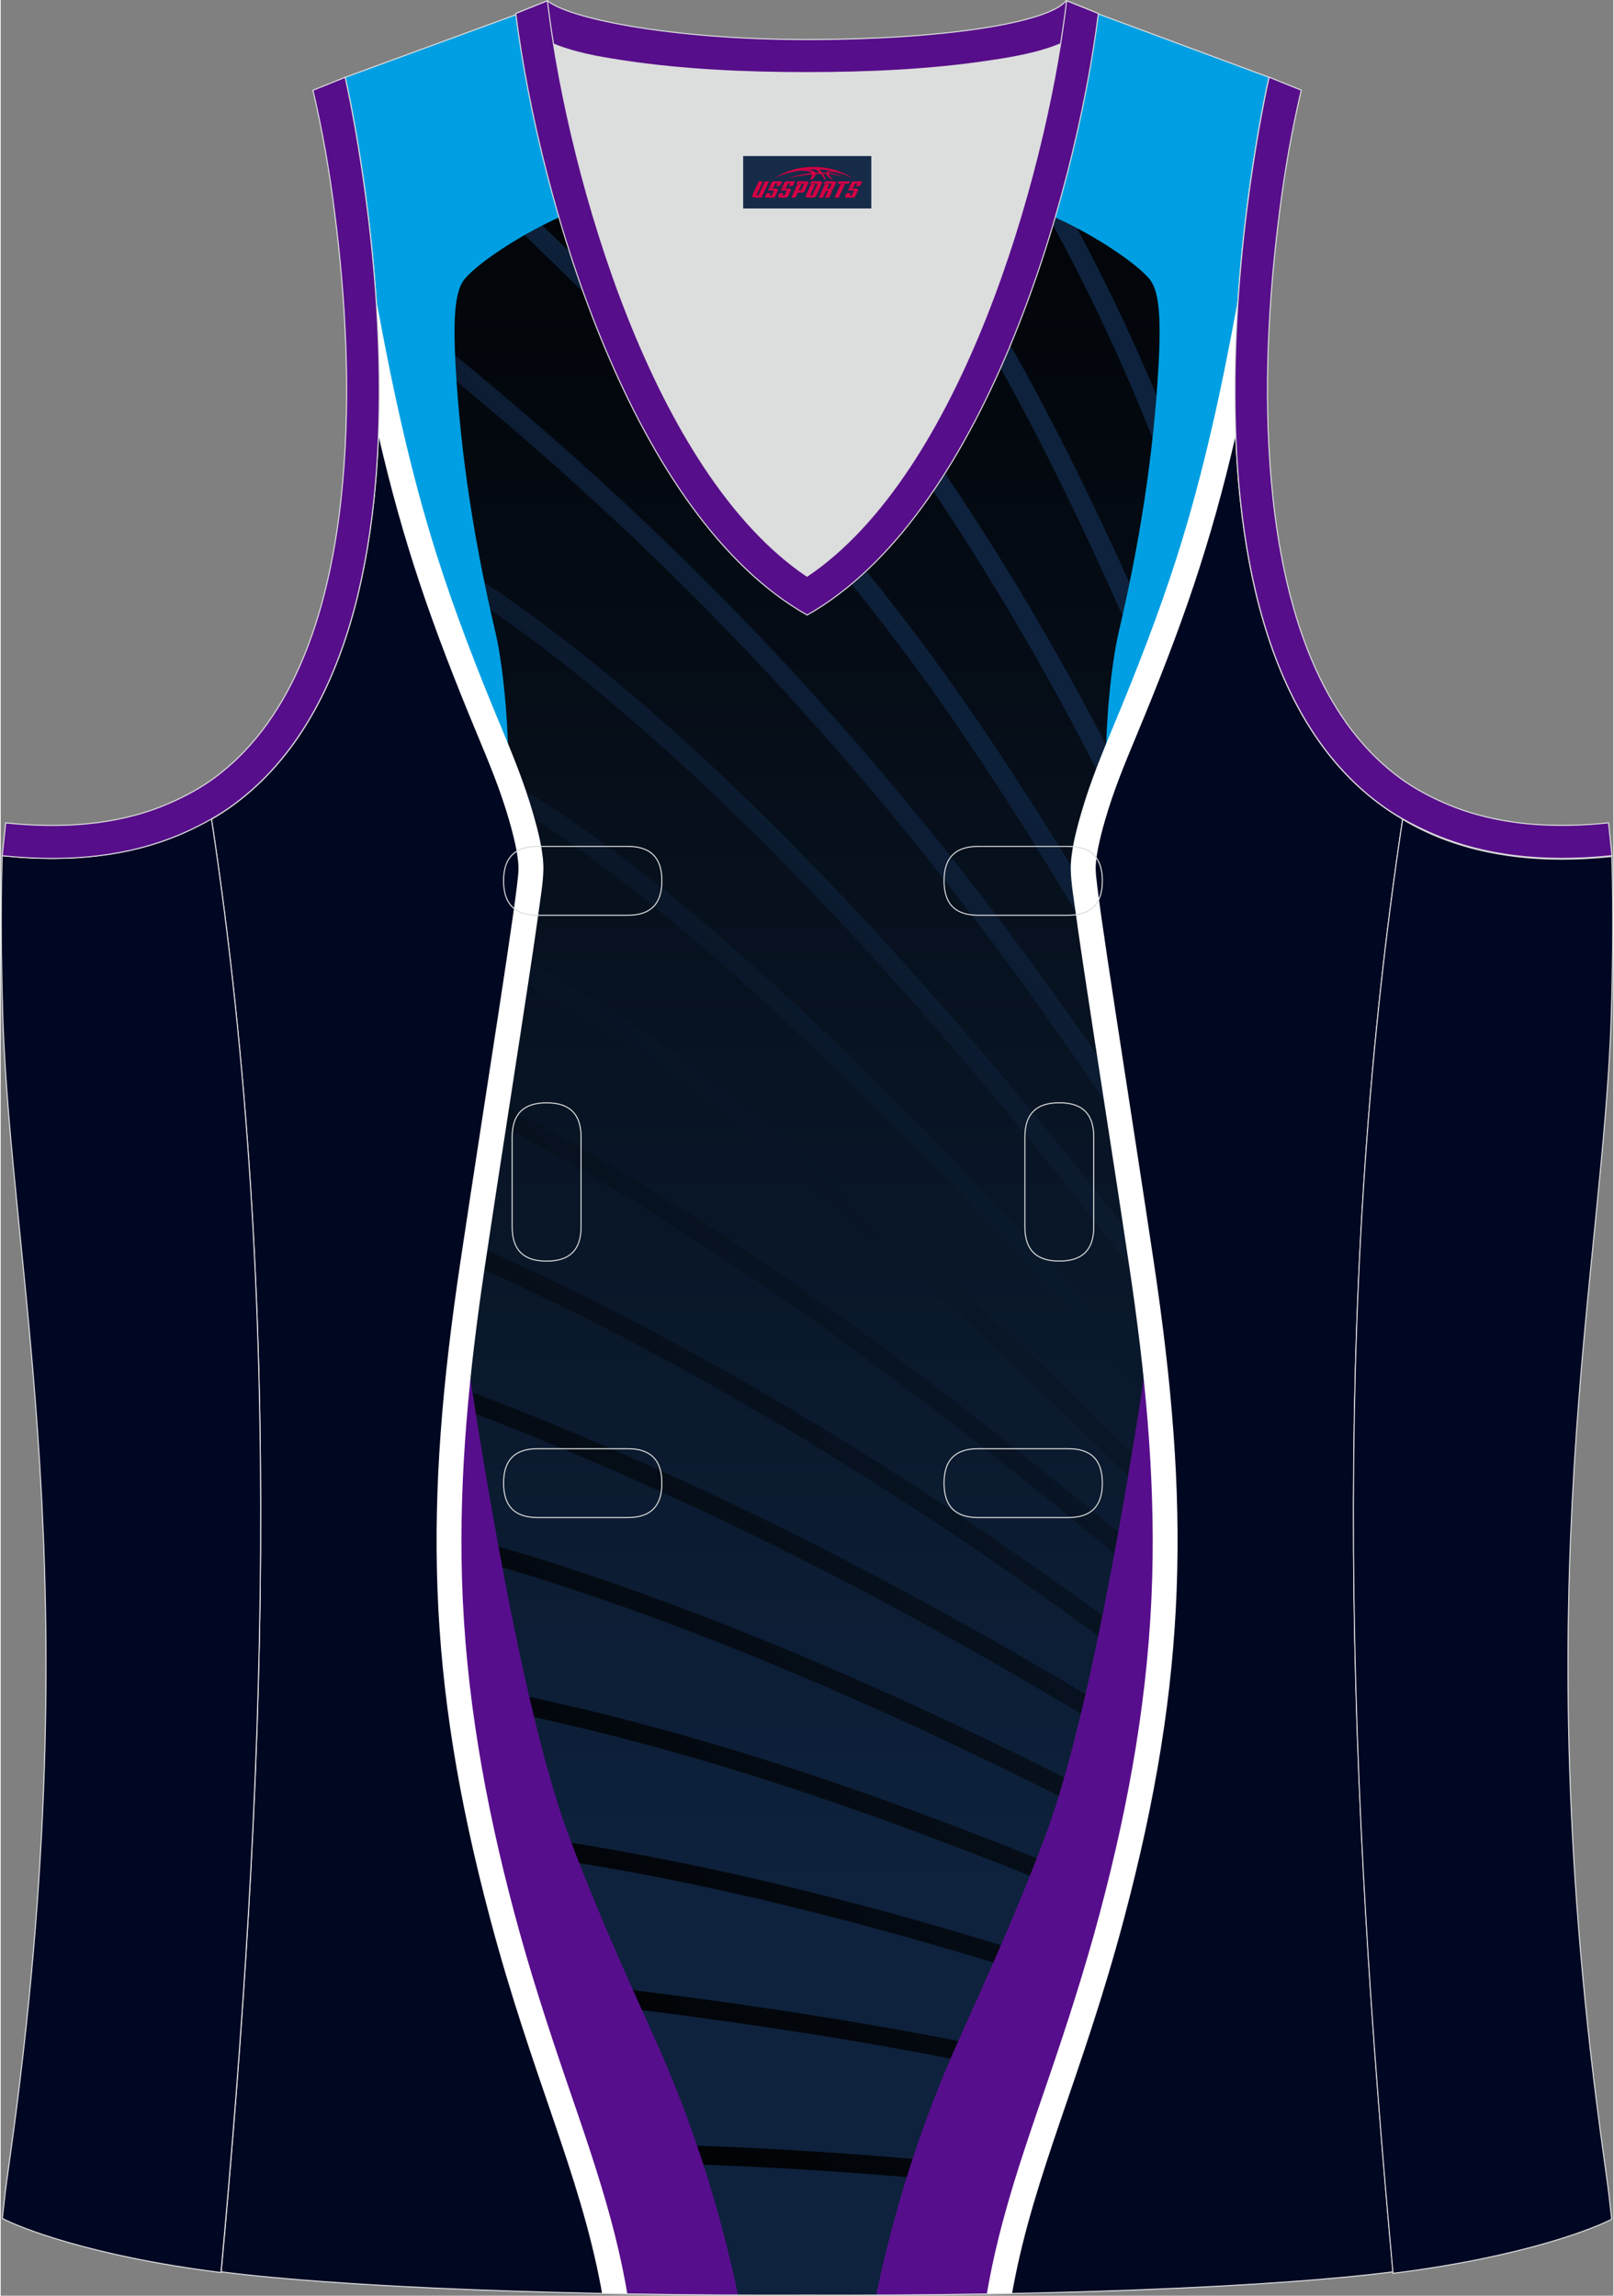
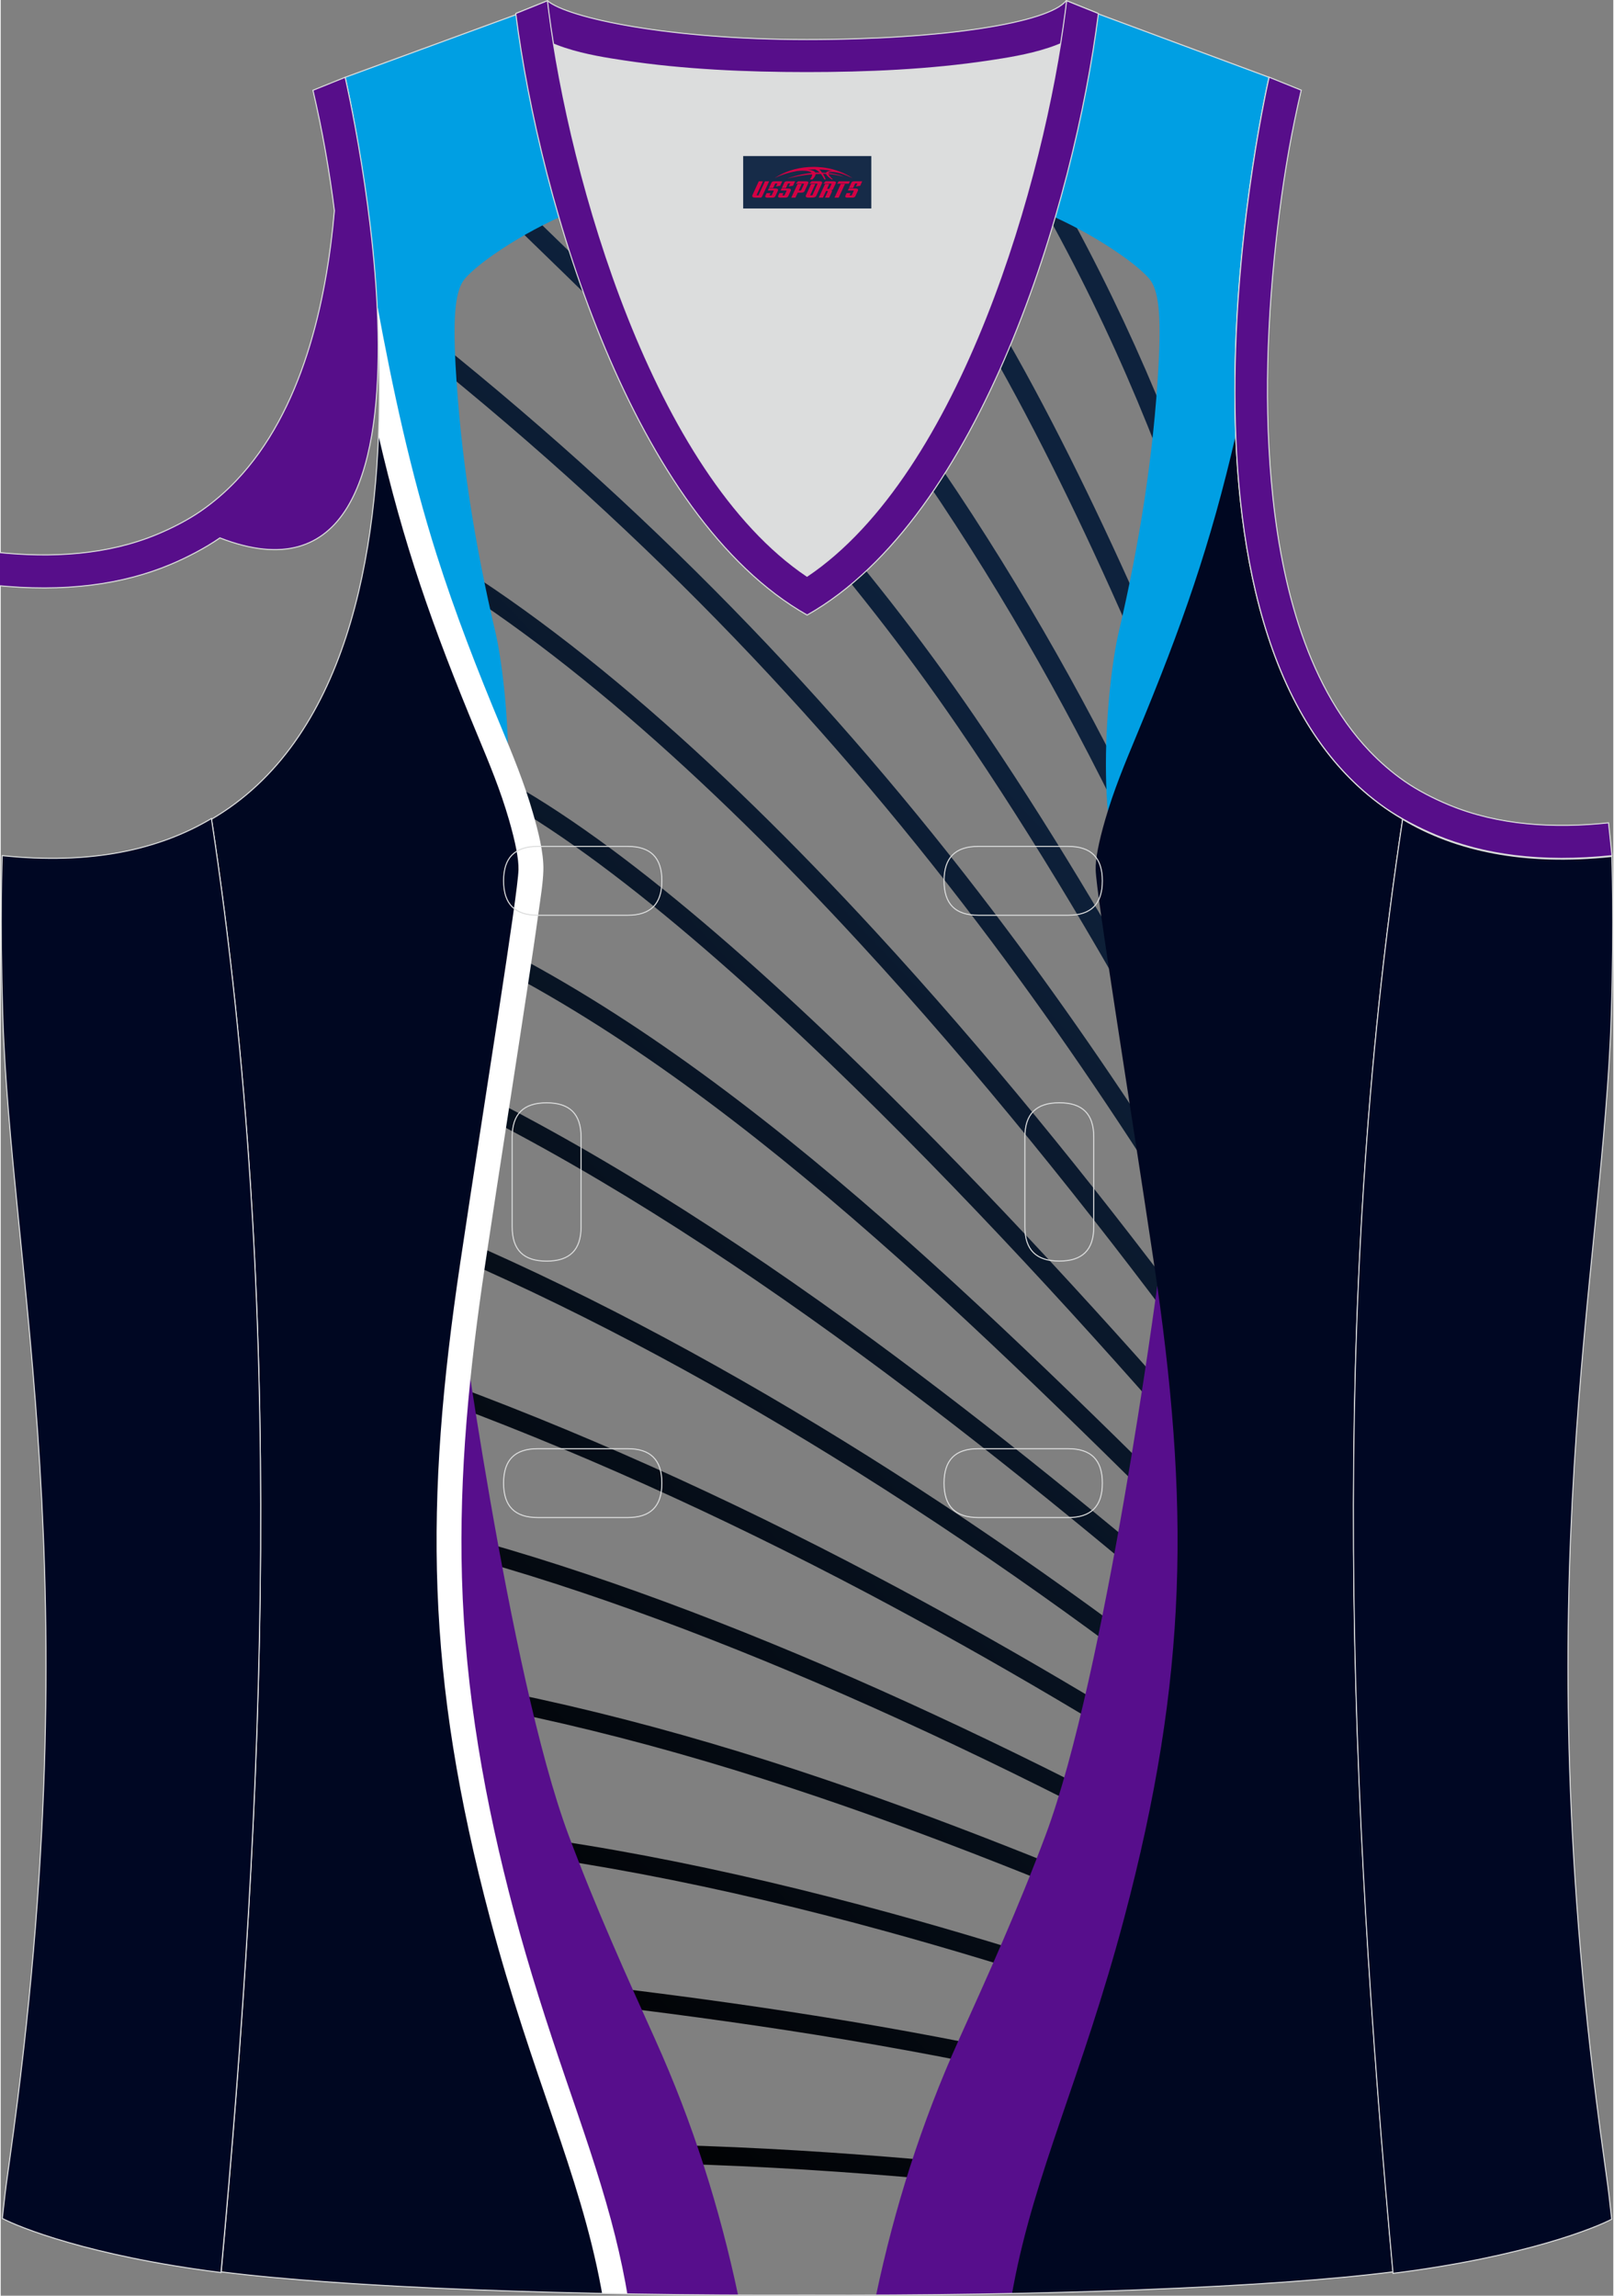
<svg xmlns="http://www.w3.org/2000/svg" version="1.1" id="图层_1" x="0px" y="0px" width="337.5px" height="480px" viewBox="0 0 302.07 429.99" enable-background="new 0 0 302.07 429.99" xml:space="preserve">
  <rect x="0" y="0" width="302.07" height="429.99" fill="#808080" stroke="none" />
  <g>
    <linearGradient id="SVGID_1_" gradientUnits="userSpaceOnUse" x1="151.051" y1="73.776" x2="151.051" y2="438.53" gradientTransform="matrix(1 0 0 -1 0 429.613)">
      <stop offset="0" style="stop-color:#0E223D" />
      <stop offset="1" style="stop-color:#000000" />
    </linearGradient>
-     <path fill-rule="evenodd" clip-rule="evenodd" fill="url(#SVGID_1_)" d="M101.66,0.86L64.52,14.48c0,0,25.42,109.47-25.03,138.96   C53.4,245.33,49.5,335.76,41.3,425.52c23.36,2.98,66.56,4.52,109.76,4.36c43.2,0.17,86.4-1.37,109.76-4.36   c-8.2-89.78-12.1-180.2,1.8-272.08c-50.45-29.49-25.03-138.96-25.03-138.96L200.6,0.75l-11.73,8.47l-40.24,2.38l-33.1-3.11   L101.66,0.86z" />
    <linearGradient id="SVGID_2_" gradientUnits="userSpaceOnUse" x1="226.678" y1="267.793" x2="40.806" y2="94.686" gradientTransform="matrix(1 0 0 -1 0 429.613)">
      <stop offset="0" style="stop-color:#0E223D" />
      <stop offset="1" style="stop-color:#000000" />
    </linearGradient>
    <path fill-rule="evenodd" clip-rule="evenodd" fill="url(#SVGID_2_)" d="M181.56,9.65c16.8,24.78,28.96,48.67,38.67,73.64   c2.81,7.22,5.41,14.53,7.88,21.98c-0.51,2.57-0.97,5.14-1.43,7.71c-3.06-9.72-6.34-19.19-9.96-28.49   c-9.84-25.28-22.2-49.45-39.43-74.59L181.56,9.65L181.56,9.65z M149.82,11.53l-1.19,0.07l-3.97-0.37   c11.97,13.23,26.89,31.12,37.26,48.4c8.94,14.89,17.8,32.59,25.95,50.64c5.16,11.43,10.05,23.01,14.49,34.11   c0.26-2.62,0.54-5.21,0.84-7.81l0,0c-3.72-9.09-7.72-18.42-11.89-27.67c-8.22-18.2-17.14-36.03-26.13-50.99   C175.34,41.51,161.48,24.59,149.82,11.53L149.82,11.53z M64.99,370.58l0.48-3.48c28.69,2.69,58.35,5.84,88.14,10.61   c29.13,4.67,58.42,10.92,87.11,19.84c0.17,1.28,0.33,2.57,0.49,3.85c-29-9.12-58.68-15.48-88.23-20.23   C123.18,376.4,93.59,373.26,64.99,370.58L64.99,370.58L64.99,370.58z M72.42,316.54c30.05,4.53,57.89,12.07,85.88,21.82   c25.5,8.88,51.16,19.6,78.72,31.56l-0.57-4.11c-26.82-11.62-51.89-22.04-76.85-30.74c-28.26-9.84-56.37-17.45-86.73-22.02   C72.71,314.22,72.56,315.38,72.42,316.54L72.42,316.54L72.42,316.54z M75.88,288.69c0.14-1.17,0.28-2.36,0.41-3.53   c24.7,5.86,51.32,15.37,77.93,26.77c27.51,11.79,54.97,25.61,80.24,39.55l0.62,4.41c-25.87-14.36-54.13-28.66-82.41-40.78   C126.46,303.89,100.23,294.52,75.88,288.69L75.88,288.69L75.88,288.69z M78.79,261.02c0.11-1.22,0.22-2.43,0.33-3.65   c28.64,10.31,56.91,23.11,84.83,37.86c22.97,12.13,45.72,25.58,68.27,40.07l0.65,4.68c-23.37-15.11-46.94-29.11-70.75-41.69   C134.65,283.8,106.9,271.2,78.79,261.02L78.79,261.02L78.79,261.02z M80.89,233.6c0.08-1.25,0.15-2.5,0.22-3.75   c25.77,10.78,51.64,24.54,76.62,39.95c25.44,15.69,49.96,33.11,72.5,50.86c0.23,1.71,0.46,3.42,0.69,5.13   c-23.27-18.51-48.75-36.72-75.24-53.06C131.29,257.67,106.03,244.22,80.89,233.6L80.89,233.6L80.89,233.6z M82.03,204.89   c26.64,12.76,53.37,29.96,79.04,48.8c23.72,17.4,46.51,36.19,67.48,54.16c-0.23-1.77-0.45-3.54-0.68-5.32   c-20.15-17.19-41.92-35.03-64.51-51.61c-26.37-19.34-53.88-36.99-81.29-49.94C82.07,202.29,82.06,203.59,82.03,204.89L82.03,204.89   L82.03,204.89z M81.81,175.74c50.09,22.27,97.91,69.6,140.92,112.18l3.82,3.79c-0.23-1.92-0.45-3.84-0.67-5.77l-0.45-0.44   c-43.74-43.29-92.4-91.46-143.79-113.7C81.72,173.11,81.77,174.42,81.81,175.74L81.81,175.74L81.81,175.74z M73.49,102.81   c28.77,15.83,58.95,42.91,87.49,73.9c21.95,23.83,42.91,49.95,61.52,75.05c-0.19-2.28-0.37-4.56-0.54-6.84   c-17.77-23.69-37.53-48.1-58.16-70.5c-29.7-32.26-61.22-60.34-91.22-76.14l-0.04,0.07C72.88,99.82,73.19,101.31,73.49,102.81   L73.49,102.81L73.49,102.81z M220.63,167.37c-5.01-10.89-10.28-21.66-15.88-32.24c-11.99-22.62-26.71-46.39-43.66-68.3   c-14.52-18.78-30.68-36.2-48.16-50.39l-2.45,2.65c17.23,13.99,33.2,31.22,47.57,49.8c16.82,21.75,31.44,45.34,43.33,67.79   c6.74,12.73,13.01,25.73,18.9,38.92C220.38,172.85,220.49,170.11,220.63,167.37L220.63,167.37L220.63,167.37z M219.97,195.83   c-11.67-21.16-24.03-41.9-37.58-61.7c-10.18-14.88-20.8-28.28-31.98-41.1c-11.16-12.8-22.93-25.05-35.43-37.65   c-1.88-1.89-10-9.77-17.56-17.1c-6.23-6.04-12.07-11.71-13.7-13.33l-2.73,2.41c1.6,1.59,7.47,7.29,13.73,13.36   c7.53,7.3,15.61,15.15,17.51,17.06c12.41,12.51,24.12,24.71,35.28,37.49c11.12,12.75,21.66,26.05,31.73,40.77   c14.8,21.62,28.19,44.4,40.81,67.61C220,201.04,219.98,198.43,219.97,195.83L219.97,195.83L219.97,195.83z M220.54,220.63   c-11.01-17.3-22.4-33.84-34.5-49.78c-30.1-39.67-64.64-75.7-108.86-110.65l-2.42,2.68c43.98,34.75,78.32,70.57,108.24,110   c13.36,17.6,25.83,35.92,37.9,55.19C220.77,225.6,220.65,223.12,220.54,220.63L220.54,220.63L220.54,220.63z M223.84,266.56   L223.84,266.56c0.21,2.09,0.42,4.2,0.64,6.29c-19.98-23.13-44.74-50.18-69.24-73.75c-27.97-26.88-55.54-49.18-75.12-55.69   l1.24-3.31c20.19,6.71,48.24,29.32,76.56,56.55C181.06,218.92,204.44,244.3,223.84,266.56L223.84,266.56z M238.6,381.59   c-23.59-8.6-47.68-16.61-71.79-23.23c-30.71-8.44-61.4-14.62-91.06-16.9l-0.3,3.5c29.39,2.25,59.83,8.39,90.29,16.76   c24.62,6.77,49.26,15,73.38,23.84C238.96,384.25,238.79,382.93,238.6,381.59L238.6,381.59L238.6,381.59z M242.64,413.09   c-15.58-2.49-91.89-14.03-151.86-11.01l0.19,3.5c61.15-3.08,139.45,9.08,152.09,11.13C242.93,415.5,242.78,414.3,242.64,413.09   L242.64,413.09z" />
    <path fill-rule="evenodd" clip-rule="evenodd" fill="#009FE3" d="M151.05,31.37c-22.43,0-43.13,5.45-58.76,16.34   c-2.84,1.98-4.6,3.6-5.37,4.53c-1.69,2.04-2.24,6.43-1.72,16.09c0.93,17.11,3.61,33.66,7.47,50.1c2.22,9.49,5.08,39.22-2.77,51.13   c0,0-4.09-5.4-9.02-11.62c-0.98-13.9-7.29-28.81-14.69-43.8c11.52-42.8-1.68-99.67-1.68-99.67l37.15-13.61l13.86,7.63l33.1,3.11   l40.24-2.38l11.73-8.47l36.98,13.72c0,0-8.64,37.24-5.84,74.14c-5.62,23.17-8.93,46.28-10.54,69.34   c-4.93,6.21-9.01,11.61-9.01,11.61c-7.84-11.92-4.98-41.66-2.76-51.13c3.85-16.44,6.53-33,7.47-50.1   c0.53-9.66-0.03-14.06-1.72-16.09c-0.77-0.93-2.53-2.55-5.37-4.53C194.18,36.81,173.48,31.37,151.05,31.37z" />
    <g>
      <path fill-rule="evenodd" clip-rule="evenodd" fill="#570E8C" d="M85.46,240.9c0,0,9.66,72.67,20.89,102.77    c5.14,13.77,10.96,26.61,16.24,38.31c7.14,15.83,12.11,31.72,15.53,47.89c-24.02-0.1-47.41-0.72-66.73-1.82    c-3.52-9.66-7.14-19.05-10.49-26.72c6.68-52.77,15.54-105.43,19.36-158.21L85.46,240.9z" />
      <path fill-rule="evenodd" clip-rule="evenodd" fill="#FFFFFF" d="M117.38,429.65c-0.11-0.68-0.24-1.37-0.36-2.05    c-0.74-3.97-1.65-7.89-2.7-11.79c-2.4-8.91-5.47-17.64-8.45-26.36c-3.54-10.36-6.88-20.68-9.69-31.27    c-5.5-20.69-9.17-41.24-9.78-62.68c-0.56-19.57,1.4-38.94,4.29-58.27c0.71-4.74,1.43-9.48,2.15-14.22    c1.96-12.86,3.98-25.7,5.92-38.56c0.7-4.59,1.39-9.19,2.02-13.8c0.33-2.4,0.8-5.19,0.87-7.6c0.1-3.36-1.03-7.58-1.96-10.8    c-1.61-5.58-3.77-10.85-6-16.19c-4.42-10.6-8.58-21.27-12.05-32.22c-4.87-15.37-8.22-31.02-11.14-46.86l-0.16-0.85    c2.32,34.23-0.92,79.82-30.83,97.3c13.91,91.89,10.01,182.32,1.81,272.08C58.52,427.71,86.53,429.13,117.38,429.65z" />
      <path fill-rule="evenodd" clip-rule="evenodd" fill="#000721" d="M70.76,81.56c4.68,20.27,9.94,35.45,18.62,56.29    c2.21,5.31,4.23,10.17,5.83,15.7c1.2,4.15,1.84,7.35,1.78,9.37c-0.14,4.76-6.18,41.97-10.91,73.62    c-6.73,45.09-6.5,77.3,5.6,122.83c7.89,29.71,16.73,47.46,20.77,69.08c0.07,0.37,0.13,0.74,0.2,1.11    c-28.96-0.59-55.01-1.97-71.35-4.05c8.2-89.77,12.1-180.2-1.81-272.08C62.39,140.05,69.65,110.18,70.76,81.56z" />
    </g>
    <g>
      <path fill-rule="evenodd" clip-rule="evenodd" fill="#570E8C" d="M216.64,240.9c0,0-9.66,72.67-20.89,102.77    c-5.14,13.77-10.96,26.61-16.24,38.31c-7.14,15.83-12.11,31.72-15.53,47.9c24.01-0.09,47.41-0.71,66.73-1.81    c3.52-9.67,7.15-19.05,10.49-26.73c-6.68-52.77-15.54-105.43-19.36-158.21L216.64,240.9z" />
-       <path fill-rule="evenodd" clip-rule="evenodd" fill="#FFFFFF" d="M184.72,429.66c0.11-0.69,0.24-1.37,0.36-2.05    c0.74-3.97,1.65-7.89,2.7-11.79c2.4-8.91,5.47-17.64,8.45-26.36c3.54-10.36,6.88-20.68,9.69-31.27    c5.5-20.69,9.17-41.24,9.78-62.68c0.56-19.57-1.4-38.94-4.29-58.27c-0.71-4.74-1.43-9.48-2.15-14.22    c-1.96-12.86-3.98-25.7-5.92-38.56c-0.7-4.59-1.39-9.19-2.02-13.8c-0.33-2.4-0.8-5.19-0.87-7.6c-0.1-3.36,1.03-7.58,1.96-10.8    c1.61-5.58,3.77-10.85,6-16.19c4.42-10.6,8.58-21.27,12.06-32.22c4.87-15.37,8.22-31.02,11.14-46.86l0.16-0.85    c-2.32,34.23,0.93,79.82,30.83,97.3c-13.9,91.89-10,182.3-1.8,272.08C243.59,427.72,215.57,429.13,184.72,429.66z" />
      <path fill-rule="evenodd" clip-rule="evenodd" fill="#000721" d="M231.34,81.56c-4.68,20.27-9.94,35.45-18.62,56.29    c-2.21,5.31-4.23,10.17-5.83,15.7c-1.2,4.15-1.84,7.35-1.78,9.37c0.14,4.76,6.18,41.97,10.91,73.62    c6.73,45.09,6.5,77.3-5.6,122.83c-7.9,29.7-16.73,47.46-20.77,69.08c-0.07,0.37-0.14,0.74-0.2,1.11    c28.97-0.58,55.02-1.96,71.36-4.06c-8.2-89.78-12.1-180.2,1.8-272.08C239.71,140.05,232.45,110.18,231.34,81.56z" />
    </g>
    <path fill="none" stroke="#DCDDDD" stroke-width="0.2" stroke-miterlimit="22.926" d="M101.66,0.86L64.52,14.48   c0,0,25.42,109.47-25.03,138.96C53.4,245.33,49.5,335.76,41.3,425.52c23.36,2.98,66.56,4.52,109.76,4.36   c43.2,0.17,86.4-1.37,109.76-4.36c-8.2-89.78-12.1-180.2,1.8-272.08c-50.45-29.49-25.03-138.96-25.03-138.96L200.6,0.75   l-11.73,8.47l-40.24,2.38l-33.1-3.11L101.66,0.86z" />
    <path fill-rule="evenodd" clip-rule="evenodd" fill="#DCDDDD" d="M151.05,107.93c26.91-18.1,42.33-67.44,47.51-99.73   c-4.43,1.88-9.9,2.69-13.41,3.22c-11.13,1.68-22.9,2.18-34.15,2.18c-11.25,0-23.02-0.5-34.15-2.18c-3.48-0.52-8.88-1.32-13.27-3.16   C108.74,40.55,124.16,89.84,151.05,107.93z" />
    <path fill-rule="evenodd" clip-rule="evenodd" fill="#000723" stroke="#DCDDDD" stroke-width="0.2" stroke-miterlimit="22.926" d="   M262.61,153.46c9.87,5.89,22.67,8.69,39.18,6.95c0,0,0.46,11.68-0.09,29.56c-1.51,49.06-16.56,105.39-1.41,213.94   c1.31,9.36,0.84,6.4,1.49,11.75c-3,1.58-16.15,7.01-40.97,10.14C252.6,335.94,248.68,245.43,262.61,153.46z" />
    <path fill-rule="evenodd" clip-rule="evenodd" fill="#570E8A" stroke="#DCDDDD" stroke-width="0.2" stroke-miterlimit="22.926" d="   M205.31,2.41l-0.12,0.28c-2.78,6.16-14.15,7.84-20.05,8.73c-11.13,1.68-22.9,2.18-34.15,2.18c-11.25,0-23.02-0.5-34.15-2.18   c-5.9-0.89-17.27-2.57-20.05-8.73l-0.1-0.23c1.13-0.45,1.64-0.66,5.74-2.31c3.85,3.24,22.88,7.26,48.57,7.26s45.24-3.15,48.57-7.26   l0.15,0.01C203.83,1.81,202.32,1.2,205.31,2.41z" />
    <path fill-rule="evenodd" clip-rule="evenodd" fill="#000723" stroke="#DCDDDD" stroke-width="0.2" stroke-miterlimit="22.926" d="   M39.47,153.31C29.6,159.2,16.8,162,0.28,160.26c0,0-0.45,11.68,0.09,29.56c1.51,49.06,16.56,105.39,1.41,213.94   c-1.31,9.36-0.84,6.4-1.49,11.75c3,1.58,16.15,7.01,40.97,10.14C49.49,335.8,53.4,245.29,39.47,153.31z" />
    <path fill-rule="evenodd" clip-rule="evenodd" fill="#570E8A" stroke="#DCDDDD" stroke-width="0.2" stroke-miterlimit="22.926" d="   M96.48,2.53l5.93-2.39l0.2,1.61c4.03,31.77,19.67,86.82,48.43,106.18c28.77-19.35,44.41-74.41,48.43-106.18l0.2-1.61l5.95,2.39   c-4.53,35.74-22.04,94.27-54.56,112.67C118.52,96.79,101.01,38.27,96.48,2.53z" />
    <path fill="none" stroke="#DCDDDD" stroke-width="0.2" stroke-miterlimit="22.926" d="M183.13,158.53c-4.32,0-6.42,2.11-6.42,6.45   s2.1,6.45,6.42,6.45h16.81c4.32,0,6.42-2.11,6.42-6.45s-2.1-6.45-6.42-6.45H183.13L183.13,158.53L183.13,158.53z M204.75,212.97   c0-4.32-2.11-6.42-6.45-6.42s-6.45,2.1-6.45,6.42v16.81c0,4.32,2.11,6.42,6.45,6.42s6.45-2.1,6.45-6.42V212.97L204.75,212.97   L204.75,212.97z M95.81,229.79c0,4.32,2.11,6.42,6.45,6.42s6.45-2.1,6.45-6.42v-16.81c0-4.32-2.11-6.42-6.45-6.42   s-6.45,2.1-6.45,6.42V229.79L95.81,229.79L95.81,229.79z M100.62,271.34c-4.32,0-6.42,2.11-6.42,6.45c0,4.34,2.1,6.45,6.42,6.45   h16.81c4.32,0,6.42-2.11,6.42-6.45s-2.1-6.45-6.42-6.45H100.62L100.62,271.34L100.62,271.34z M183.13,271.34   c-4.32,0-6.42,2.11-6.42,6.45c0,4.34,2.1,6.45,6.42,6.45h16.81c4.32,0,6.42-2.11,6.42-6.45s-2.1-6.45-6.42-6.45H183.13   L183.13,271.34L183.13,271.34z M100.62,158.53c-4.32,0-6.42,2.11-6.42,6.45s2.1,6.45,6.42,6.45h16.81c4.32,0,6.42-2.11,6.42-6.45   s-2.1-6.45-6.42-6.45H100.62z" />
-     <path fill-rule="evenodd" clip-rule="evenodd" fill="#570E8A" stroke="#DCDDDD" stroke-width="0.2" stroke-miterlimit="22.926" d="   M62.51,39.46c2.13,16.62,3.04,33.96,1.57,50.67c-1.52,17.32-6.03,37.55-18.38,50.55c-2,2.1-4.2,4.01-6.59,5.67   c-2.48,1.72-5.41,3.22-8.19,4.38c-9.42,3.94-19.94,4.46-29.99,3.4l-0.65,6.15c13.26,1.4,24.14-0.14,33.01-3.85   c3.09-1.29,6.59-3.1,9.34-5.01C88.85,119.29,64.52,14.48,64.52,14.48l-6.03,2.43C60.27,24.54,61.52,31.71,62.51,39.46z" />
+     <path fill-rule="evenodd" clip-rule="evenodd" fill="#570E8A" stroke="#DCDDDD" stroke-width="0.2" stroke-miterlimit="22.926" d="   M62.51,39.46c-1.52,17.32-6.03,37.55-18.38,50.55c-2,2.1-4.2,4.01-6.59,5.67   c-2.48,1.72-5.41,3.22-8.19,4.38c-9.42,3.94-19.94,4.46-29.99,3.4l-0.65,6.15c13.26,1.4,24.14-0.14,33.01-3.85   c3.09-1.29,6.59-3.1,9.34-5.01C88.85,119.29,64.52,14.48,64.52,14.48l-6.03,2.43C60.27,24.54,61.52,31.71,62.51,39.46z" />
    <path fill-rule="evenodd" clip-rule="evenodd" fill="#570E8A" stroke="#DCDDDD" stroke-width="0.2" stroke-miterlimit="22.926" d="   M239.58,39.46c-2.13,16.62-3.04,33.96-1.57,50.67c1.52,17.32,6.03,37.55,18.39,50.54c2,2.1,4.2,4.01,6.59,5.67   c2.48,1.72,5.41,3.22,8.2,4.38c9.42,3.94,19.94,4.46,29.99,3.4l0.65,6.15c-13.26,1.4-24.14-0.14-33.01-3.85   c-3.09-1.29-6.59-3.1-9.34-5.01C213.26,119.28,237.6,14.46,237.6,14.46l6.02,2.43C241.83,24.54,240.58,31.71,239.58,39.46z" />
  </g>
  <g id="tag_logo">
    <rect y="29.23" fill="#162B48" width="24" height="9.818" x="139.08" />
    <g>
      <path fill="#D30044" d="M155.04,32.42l0.005-0.011c0.131-0.311,1.085-0.262,2.351,0.071c0.715,0.24,1.44,0.54,2.193,0.9    c-0.218-0.147-0.447-0.289-0.682-0.42l0.011,0.005l-0.011-0.005c-1.478-0.845-3.218-1.418-5.1-1.62    c-1.282-0.115-1.658-0.082-2.411-0.055c-2.449,0.142-4.68,0.905-6.458,2.095c1.26-0.638,2.722-1.075,4.195-1.336    c1.467-0.18,2.476-0.033,2.771,0.344c-1.691,0.175-3.469,0.633-4.555,1.075c1.156-0.338,2.967-0.665,4.647-0.813    c0.016,0.251-0.115,0.567-0.415,0.96h0.475c0.376-0.382,0.584-0.725,0.595-1.004c0.333-0.022,0.66-0.033,0.971-0.033    C153.87,32.86,154.08,33.21,154.28,33.6h0.262c-0.125-0.344-0.295-0.687-0.518-1.036c0.207,0,0.393,0.005,0.567,0.011    c0.104,0.267,0.496,0.66,1.058,1.025h0.245c-0.442-0.365-0.753-0.753-0.835-1.004c1.047,0.065,1.696,0.224,2.885,0.513    C156.86,32.68,156.12,32.51,155.04,32.42z M152.6,32.33c-0.164-0.295-0.655-0.485-1.402-0.551    c0.464-0.033,0.922-0.055,1.364-0.055c0.311,0.147,0.589,0.344,0.84,0.589C153.14,32.31,152.87,32.32,152.6,32.33z M154.58,32.38c-0.224-0.016-0.458-0.027-0.715-0.044c-0.147-0.202-0.311-0.398-0.502-0.6c0.082,0,0.164,0.005,0.24,0.011    c0.72,0.033,1.429,0.125,2.138,0.273C155.07,31.98,154.69,32.14,154.58,32.38z" />
      <path fill="#D30044" d="M142,33.96L140.83,36.51C140.65,36.88,140.92,37.02,141.4,37.02l0.873,0.005    c0.115,0,0.251-0.049,0.327-0.175l1.342-2.891H143.16L141.94,36.59H141.77c-0.147,0-0.185-0.033-0.147-0.125l1.156-2.504H142L142,33.96z M143.86,35.31h1.271c0.36,0,0.584,0.125,0.442,0.425L145.1,36.77C145,36.99,144.73,37.02,144.5,37.02H143.58c-0.267,0-0.442-0.136-0.349-0.333l0.235-0.513h0.742L144.03,36.55C144.01,36.6,144.05,36.61,144.11,36.61h0.18    c0.082,0,0.125-0.016,0.147-0.071l0.376-0.813c0.011-0.022,0.011-0.044-0.055-0.044H143.69L143.86,35.31L143.86,35.31z M144.68,35.24h-0.78l0.475-1.025c0.098-0.218,0.338-0.256,0.578-0.256H146.4L146.01,34.8L145.23,34.92l0.262-0.562H145.2c-0.082,0-0.12,0.016-0.147,0.071L144.68,35.24L144.68,35.24z M146.27,35.31L146.1,35.68h1.069c0.06,0,0.06,0.016,0.049,0.044    L146.84,36.54C146.82,36.59,146.78,36.61,146.7,36.61H146.52c-0.055,0-0.104-0.011-0.082-0.06l0.175-0.376H145.87L145.64,36.69C145.54,36.88,145.72,37.02,145.99,37.02h0.916c0.24,0,0.502-0.033,0.605-0.251l0.475-1.031c0.142-0.3-0.082-0.425-0.442-0.425H146.27L146.27,35.31z M147.08,35.24l0.371-0.818c0.022-0.055,0.06-0.071,0.147-0.071h0.295L147.63,34.91l0.791-0.115l0.387-0.845H147.36c-0.24,0-0.48,0.038-0.578,0.256L146.31,35.24L147.08,35.24L147.08,35.24z M149.48,35.7h0.278c0.087,0,0.153-0.022,0.202-0.115    l0.496-1.075c0.033-0.076-0.011-0.12-0.125-0.12H148.93l0.431-0.431h1.522c0.355,0,0.485,0.153,0.393,0.355l-0.676,1.445    c-0.06,0.125-0.175,0.333-0.644,0.327l-0.649-0.005L148.87,37.02H148.09l1.178-2.558h0.785L149.48,35.7L149.48,35.7z     M152.07,36.51c-0.022,0.049-0.06,0.076-0.142,0.076h-0.191c-0.082,0-0.109-0.027-0.082-0.076l0.944-2.051h-0.785l-0.987,2.138    c-0.125,0.273,0.115,0.415,0.453,0.415h0.72c0.327,0,0.649-0.071,0.769-0.322l1.085-2.384c0.093-0.202-0.06-0.355-0.415-0.355    h-1.533l-0.431,0.431h1.38c0.115,0,0.164,0.033,0.131,0.104L152.07,36.51L152.07,36.51z M154.79,35.38h0.278    c0.087,0,0.158-0.022,0.202-0.115l0.344-0.753c0.033-0.076-0.011-0.12-0.125-0.12h-1.402l0.425-0.431h1.527    c0.355,0,0.485,0.153,0.393,0.355l-0.529,1.124c-0.044,0.093-0.147,0.18-0.393,0.18c0.224,0.011,0.256,0.158,0.175,0.327    l-0.496,1.075h-0.785l0.54-1.167c0.022-0.055-0.005-0.087-0.104-0.087h-0.235L154.02,37.02h-0.785l1.178-2.558h0.785L154.79,35.38L154.79,35.38z M157.36,34.47L156.18,37.02h0.785l1.184-2.558H157.36L157.36,34.47z M158.87,34.4l0.202-0.431h-2.1l-0.295,0.431    H158.87L158.87,34.4z M158.85,35.31h1.271c0.36,0,0.584,0.125,0.442,0.425l-0.475,1.031c-0.104,0.218-0.371,0.251-0.605,0.251    h-0.916c-0.267,0-0.442-0.136-0.349-0.333l0.235-0.513h0.742L159.02,36.55c-0.022,0.049,0.022,0.06,0.082,0.06h0.18    c0.082,0,0.125-0.016,0.147-0.071l0.376-0.813c0.011-0.022,0.011-0.044-0.049-0.044h-1.069L158.85,35.31L158.85,35.31z     M159.66,35.24H158.88l0.475-1.025c0.098-0.218,0.338-0.256,0.578-0.256h1.451l-0.387,0.845l-0.791,0.115l0.262-0.562h-0.295    c-0.082,0-0.12,0.016-0.147,0.071L159.66,35.24z" />
    </g>
  </g>
</svg>